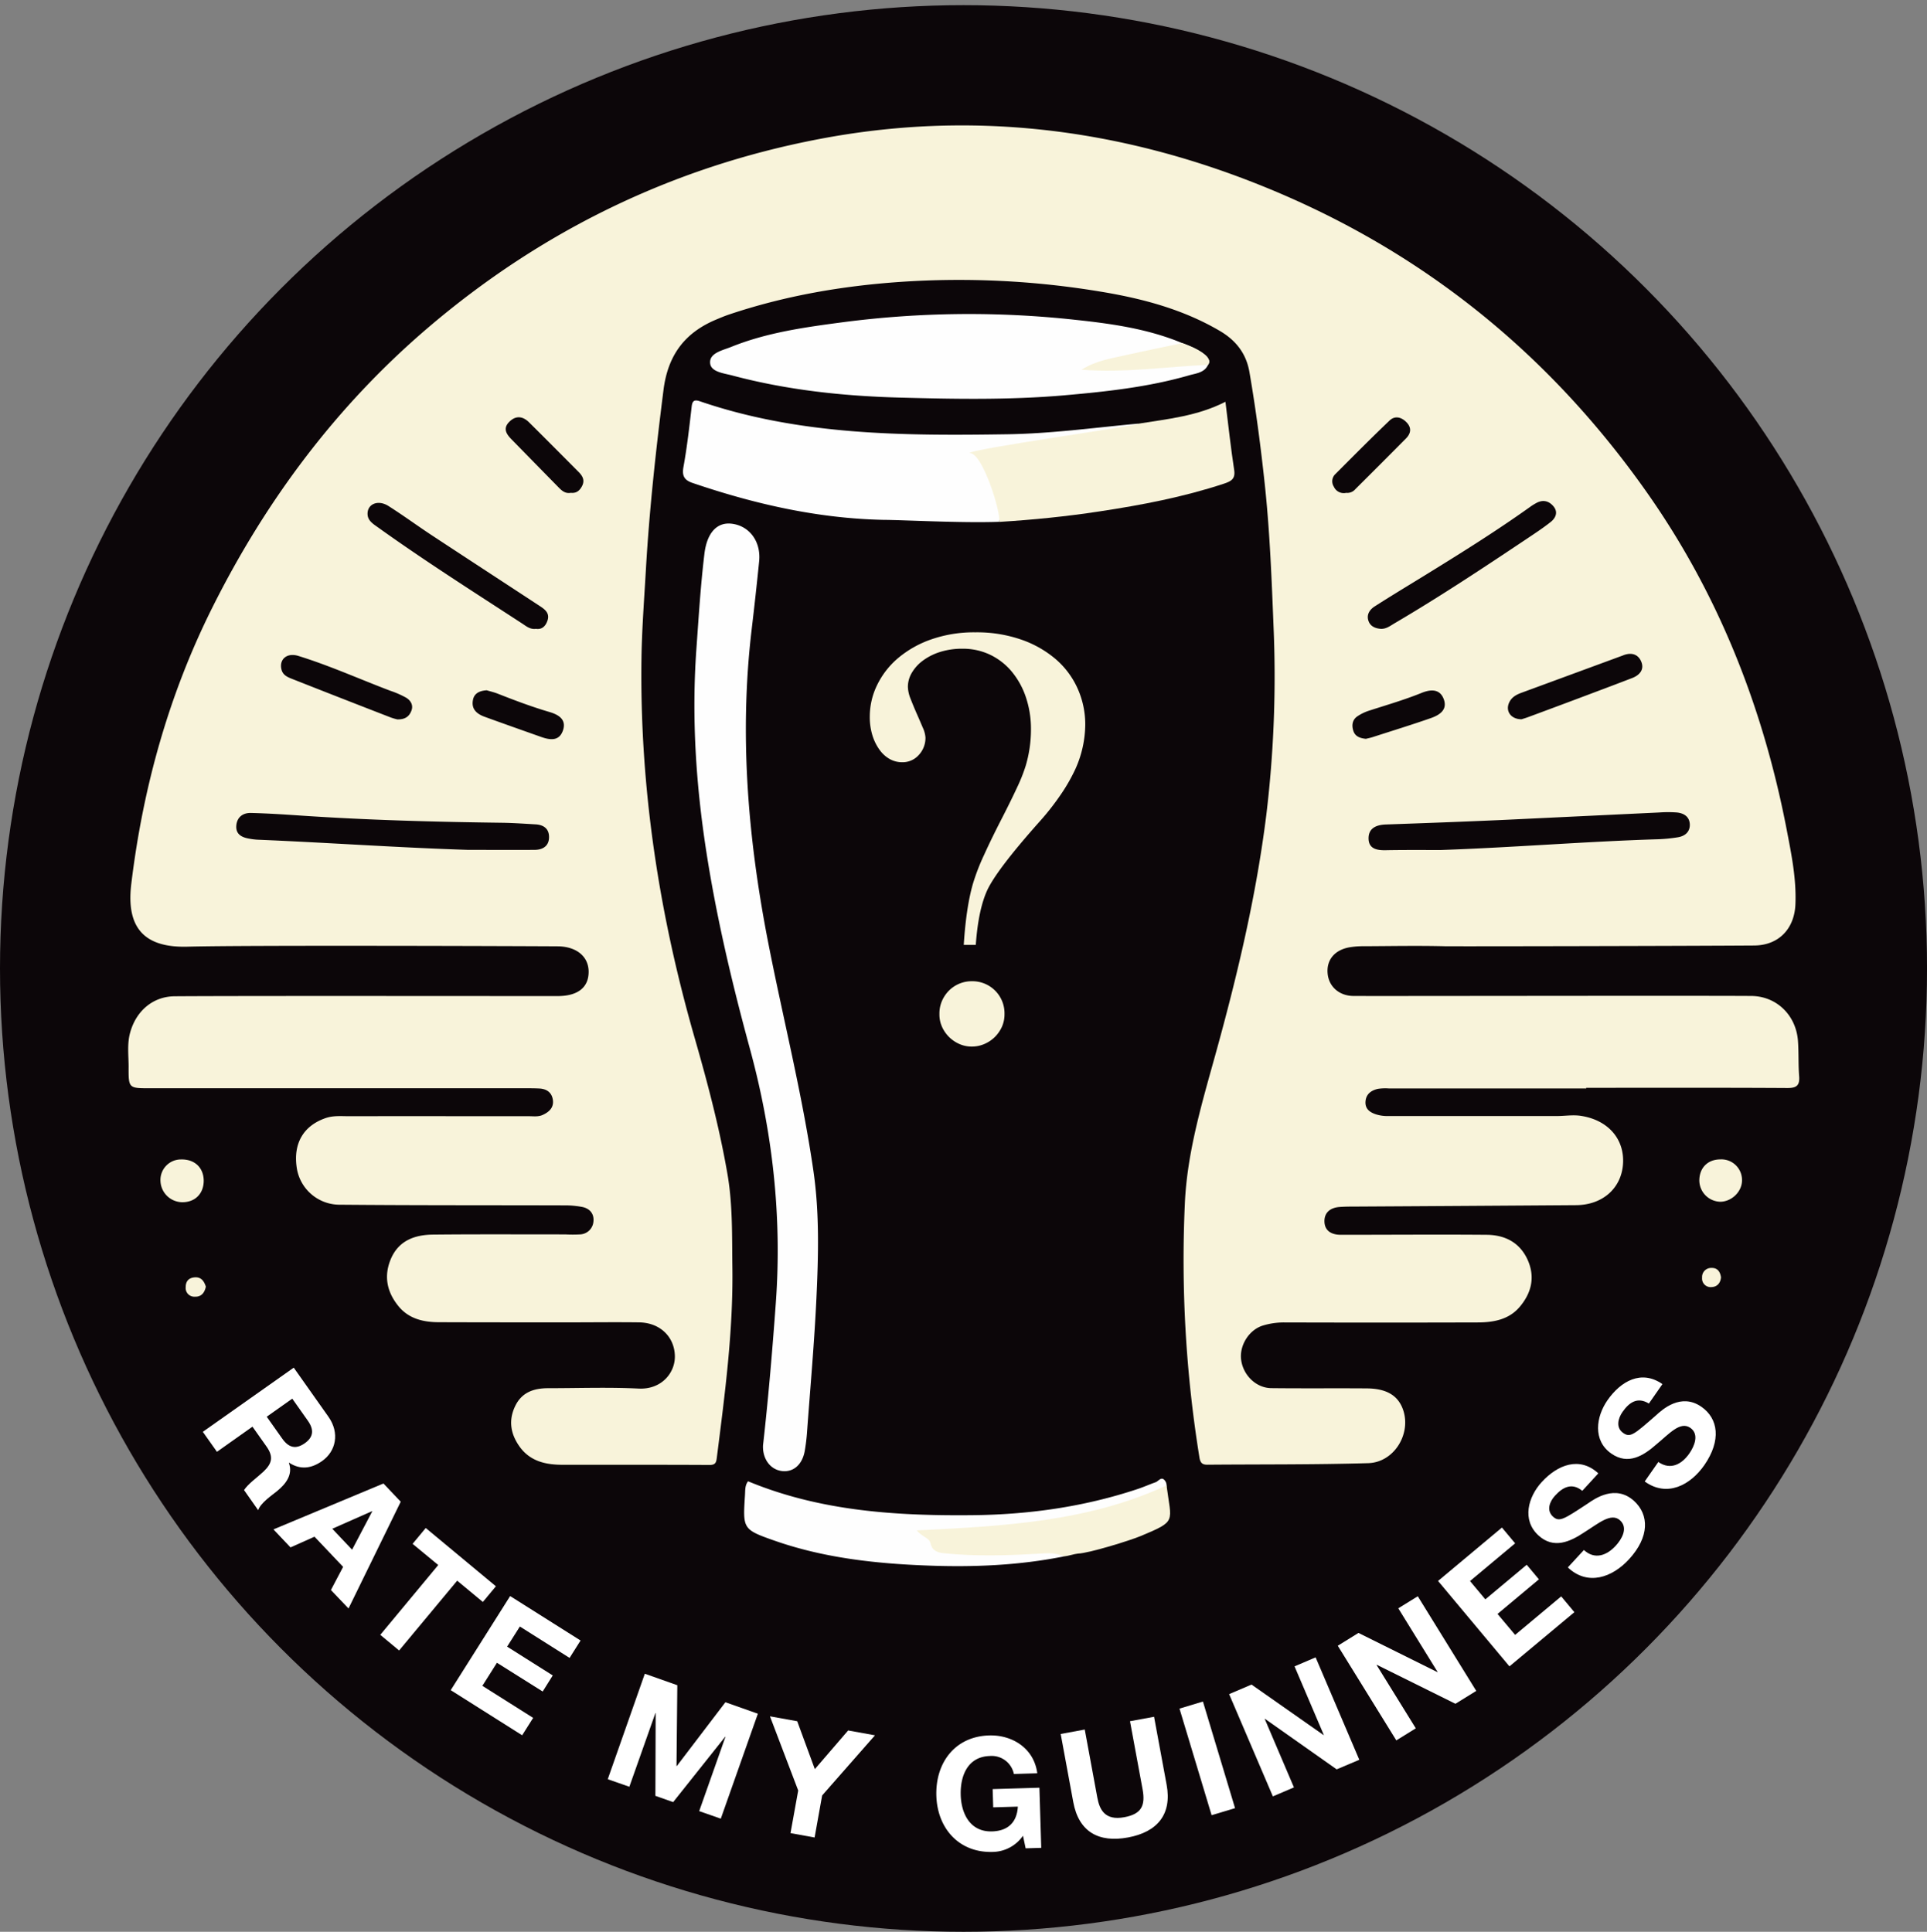
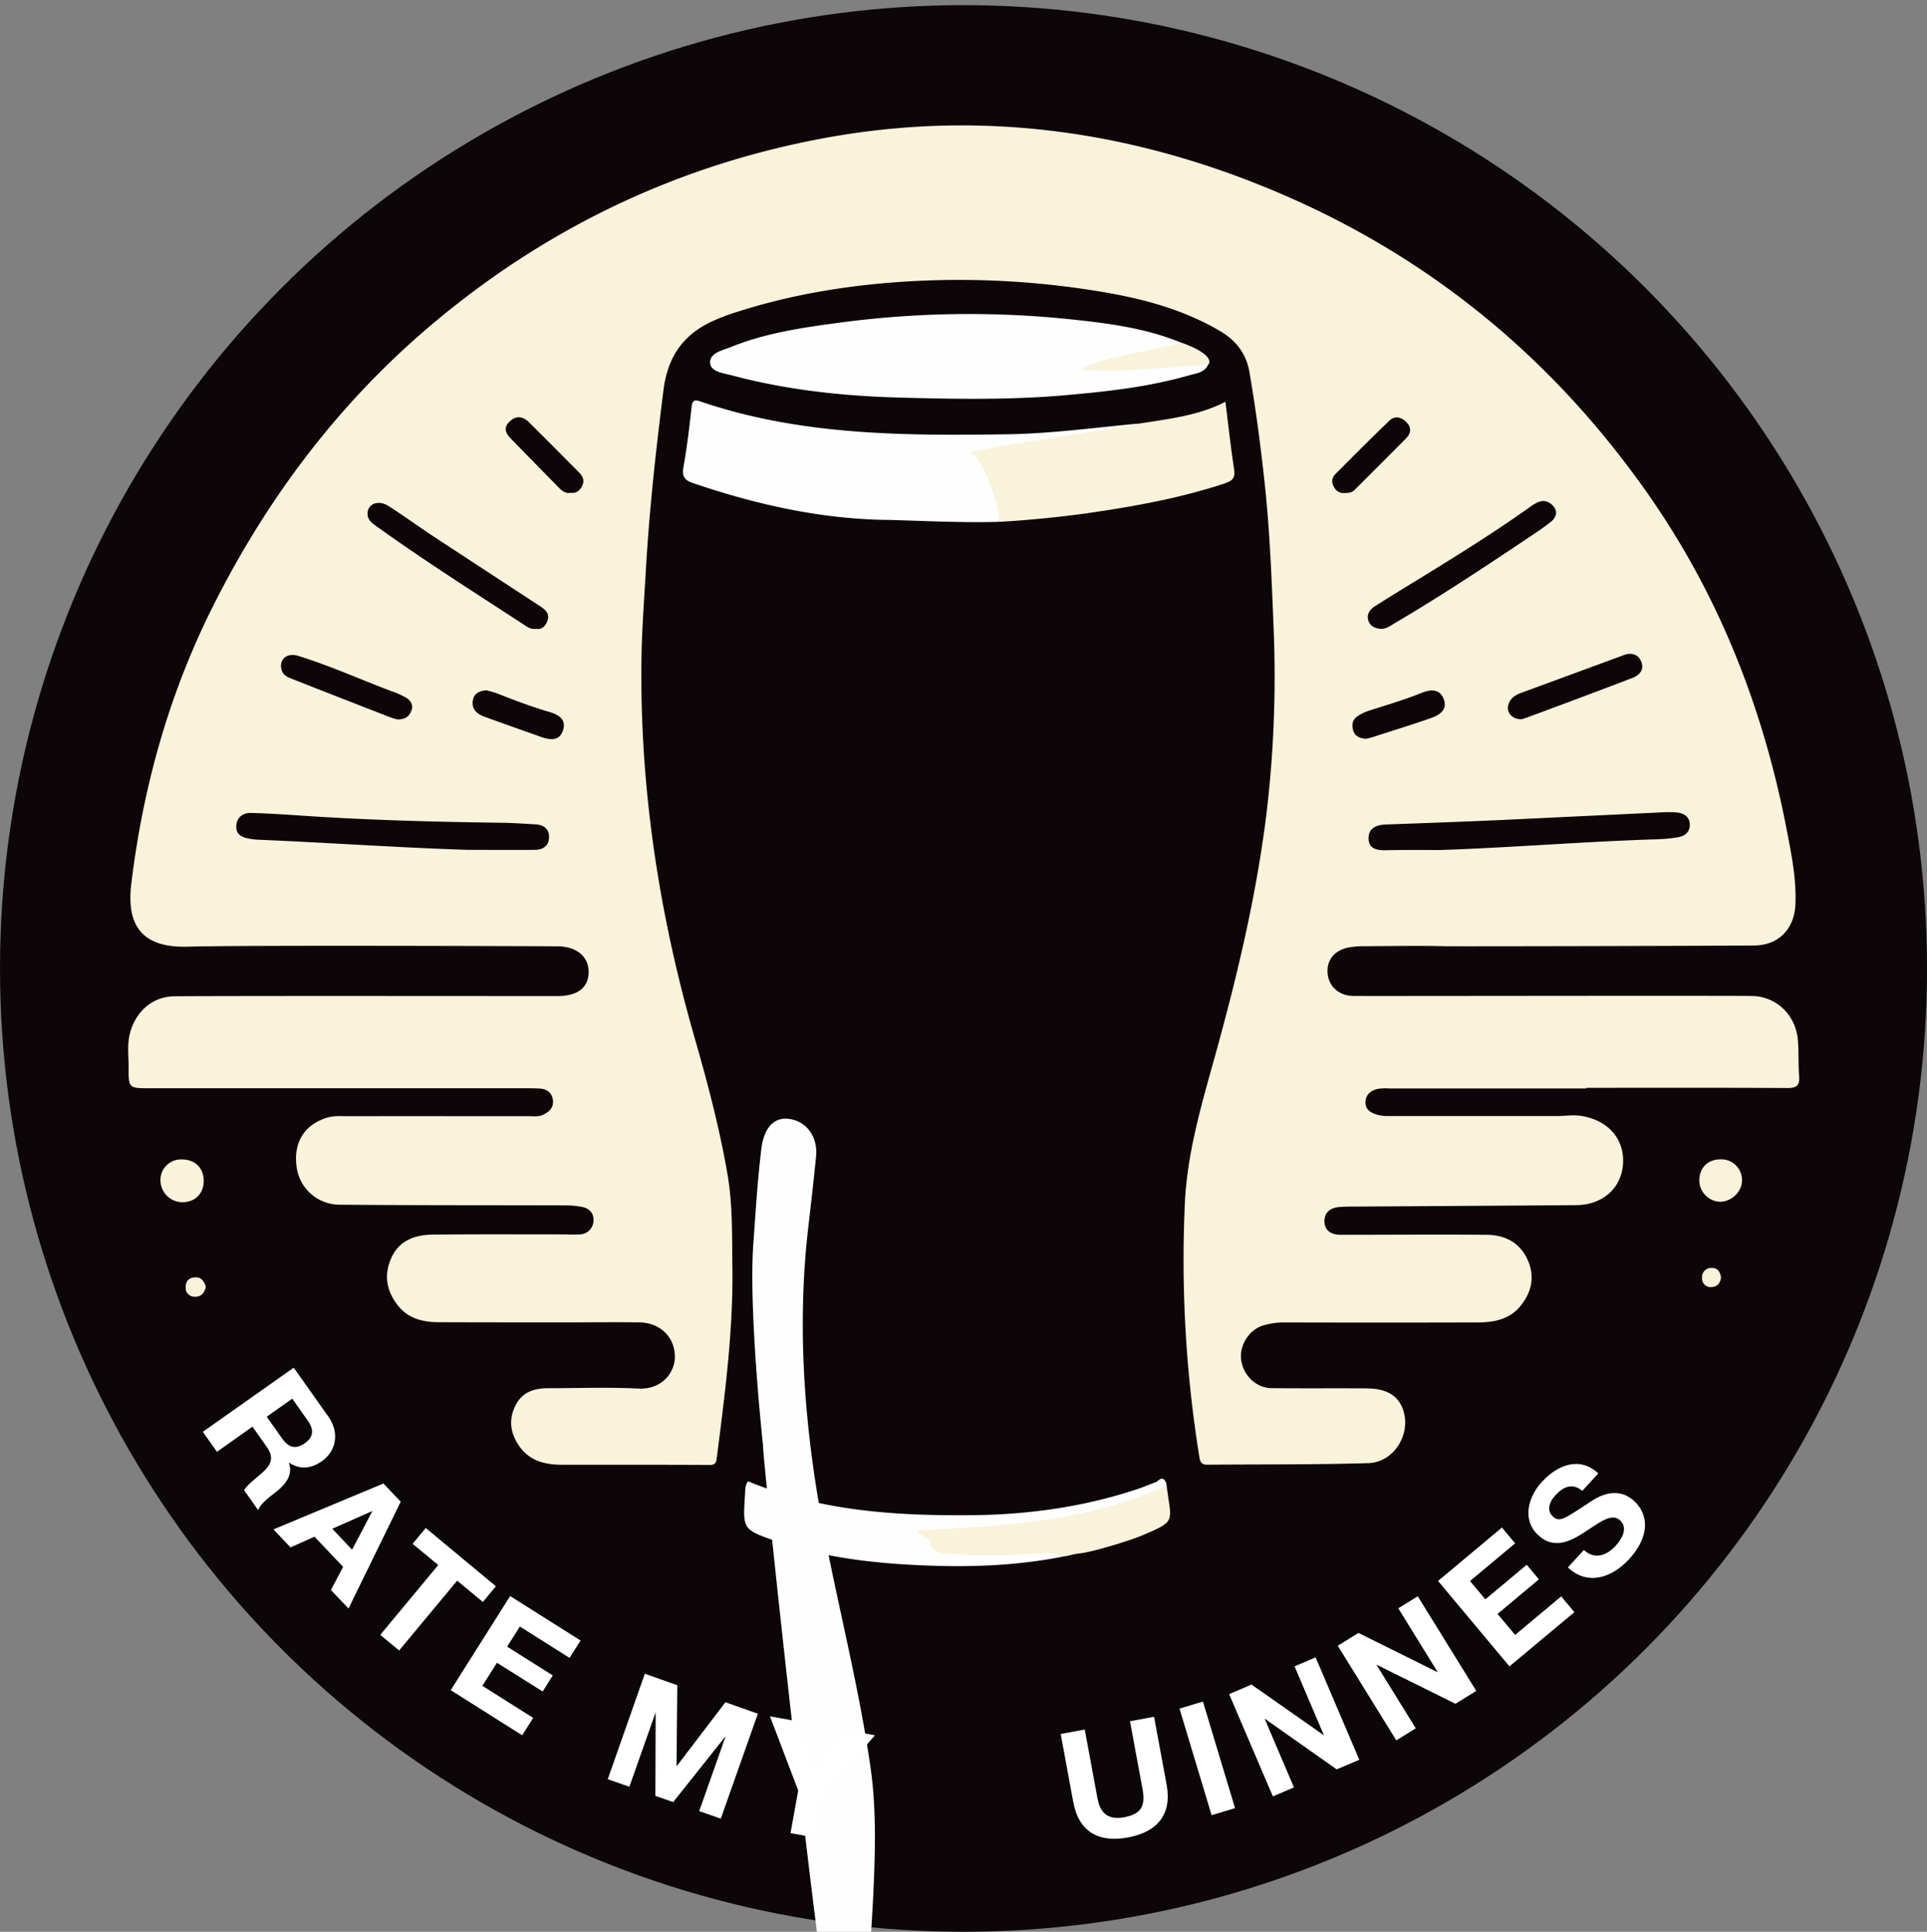
<svg xmlns="http://www.w3.org/2000/svg" id="Layer_1" data-name="Layer 1" viewBox="0 0 766.23 768.29">
  <rect x="0" y="0" width="766.23" height="768.29" fill="#808080" stroke="none" />
  <defs>
    <style>.cls-1{fill:#0c0609;}.cls-2{fill:#fefefe;}.cls-3{fill:#f8f3da;}.cls-4{fill:#fff;}</style>
  </defs>
  <circle class="cls-1" cx="383.12" cy="385.17" r="383.12" />
-   <path class="cls-2" d="M303.4,574.84c2.13-18.86,3.72-37.75,5.09-56.67,2.5-34.43-1.29-68-10.35-101.25-7.07-25.95-13.28-52.17-17.37-78.77s-5.79-53.21-3.86-80.08c.9-12.6,1.67-25.22,3.18-37.77,1-8.44,5.05-12.8,11-12,7,.92,11.55,7.15,10.77,14.94q-1.38,13.67-3,27.3c-4.93,41.75-1.46,83,6.56,124.13,5.92,30.31,13.56,60.28,18,90.88,2.47,16.87,2,33.9,1.21,50.85-.83,17.62-2.41,35.2-3.7,52.79a74.93,74.93,0,0,1-.95,7.93c-1,5.47-4.59,8.5-9.12,7.92S303.16,580.24,303.4,574.84Z" />
+   <path class="cls-2" d="M303.4,574.84s-5.79-53.21-3.86-80.08c.9-12.6,1.67-25.22,3.18-37.77,1-8.44,5.05-12.8,11-12,7,.92,11.55,7.15,10.77,14.94q-1.38,13.67-3,27.3c-4.93,41.75-1.46,83,6.56,124.13,5.92,30.31,13.56,60.28,18,90.88,2.47,16.87,2,33.9,1.21,50.85-.83,17.62-2.41,35.2-3.7,52.79a74.93,74.93,0,0,1-.95,7.93c-1,5.47-4.59,8.5-9.12,7.92S303.16,580.24,303.4,574.84Z" />
  <path class="cls-2" d="M423.09,619c-17.81,3.56-35.82,4.33-53.94,3.65-20.84-.77-41.46-3-61.21-9.93-12.67-4.43-12.56-4.75-11.72-18,.13-1.95-.05-4,1.24-5.6C326.1,601,356.22,602.9,386.67,602.6c22.41-.22,44.39-3.31,65.67-10.4,2.42-.8,4.74-1.85,7.14-2.69,1.16-.41,2.21-2.33,3.51-.9a3.06,3.06,0,0,1-.23,4.47C431.63,607.56,419.32,617.36,423.09,619Z" />
  <path class="cls-3" d="M423.09,619c-3.77-1.65-6.54-1.29-10.39-1.07-12.4.74-24.8,1.08-37.2-.17-2.79-.28-4.86-1-5.52-4-.5-2.25-3.15-2.35-5.49-5.11,34.4-1.67,68.23-3.41,99.36-17.89,1.9,14.75,4.23,14.06-10.2,20.11-4.33,1.83-20.77,6.89-24.95,7C427.19,618,424.61,618.88,423.09,619Z" />
  <path class="cls-3" d="M81,469.4c.08,5.25-3.39,8.79-8.56,8.73a8.75,8.75,0,0,1-8.63-8.41,8.15,8.15,0,0,1,8.21-8.6C77.31,461,80.89,464.29,81,469.4Z" />
  <path class="cls-3" d="M684,461.1a8.2,8.2,0,0,1,8.67,8.15c.12,4.45-3.86,8.53-8.46,8.7a8.54,8.54,0,0,1-8.51-8.45C675.73,464.46,679,461.14,684,461.1Z" />
  <path class="cls-3" d="M81.85,511.71c-.49,2.46-1.84,4.09-4.32,4a3.45,3.45,0,0,1-3.69-3.78c0-2.37,1.2-3.71,3.53-3.91C80,507.8,81.15,509.52,81.85,511.71Z" />
  <path class="cls-3" d="M684.32,508c-.21,2.37-1.62,3.83-3.8,3.89a3.42,3.42,0,0,1-3.72-3.76,3.6,3.6,0,0,1,3.71-3.86C682.88,504.18,684,505.75,684.32,508Z" />
  <path class="cls-3" d="M630.78,432.89H552.31a19.63,19.63,0,0,0-4.48.17c-2.55.61-4.61,2-4.86,4.93s1.59,4.38,4.26,5.23a15.23,15.23,0,0,0,4.9.64l67,0c3.3,0,6.55-.62,9.93,0,10.51,1.78,17,9.28,16.29,19.17-.7,9.61-8.16,16.19-18.6,16.27q-43.72.31-87.46.56c-2.17,0-4.34,0-6.5.16-3.64.21-6.24,2.09-6.15,5.8s2.82,5.28,6.53,5.27c19.32,0,38.65-.16,58,0,7.25.07,13.21,3.06,16.33,10.11,3,6.85,1.39,13.09-3.21,18.54-4.32,5.1-10.43,6.19-16.71,6.21q-38.49.11-77,0a28.71,28.71,0,0,0-8.34,1.21c-5.57,1.66-9.47,7.91-8.73,13.62.79,6.16,5.94,11.23,12,11.3,12.66.15,25.32,0,38,.1,8.07.07,12.66,3,14.53,8.91,3,9.53-3.89,20.53-14,20.82-21.31.62-42.64.44-64,.62-2,0-2.77-.78-3.11-2.87a492.49,492.49,0,0,1-5.8-100.95c.89-20.31,6.76-39.83,12.16-59.32,8.7-31.38,16.21-63,20.24-95.36a460.32,460.32,0,0,0,2.85-75.27c-.74-18.63-1.46-37.24-3.43-55.79-1.6-15-3.55-30-6.14-45-1.28-7.41-5.39-12.62-11.79-16.37-14.55-8.54-30.55-12.81-46.94-15.54a342.88,342.88,0,0,0-80.13-3.94c-23.1,1.59-45.79,5.51-67.8,12.88-1.88.62-3.71,1.39-5.53,2.16-12.39,5.23-19.05,14.13-20.79,27.91-3,23.74-5.62,47.49-7,71.38-.67,11.78-1.59,23.56-1.76,35.35-.74,51.54,7,101.88,21.25,151.35,5.12,17.83,9.85,35.79,13,54.14,2.06,12.23,1.73,24.53,1.9,36.83.35,25.37-3,50.43-6.18,75.51-.23,1.8-.39,3-2.86,3-19.48-.11-39-.05-58.45-.07-6.7,0-12.91-1.36-17.12-7.22-3.56-5-4.49-10.33-1.82-16s7.5-7.22,13.16-7.24c12,0,24-.44,36,.15,9,.45,14.51-6.18,14.4-12.91-.13-7.63-5.86-13.31-14.26-13.42-9.33-.12-18.66,0-28,0-17.16,0-34.32,0-51.48-.06-6.13,0-12-1.29-16.14-6.35-4.53-5.54-5.94-11.8-3.14-18.6,3.1-7.53,9.55-9.83,16.91-9.9,17.5-.18,35-.07,52.48-.08a54.36,54.36,0,0,0,6,0,5.55,5.55,0,0,0,5.25-5.16c.31-3-1.43-5.13-4.41-5.74a35.82,35.82,0,0,0-6.93-.64c-30-.09-60,0-90-.27a17.24,17.24,0,0,1-16.68-15c-1.33-9.56,2.85-16.49,11.6-19.47,3.1-1.05,6.25-.71,9.38-.72,23.82-.05,47.65,0,71.47,0,1.81,0,3.64.29,5.41-.52,2.67-1.22,4.52-3.05,4-6.14-.46-2.83-2.5-4.21-5.32-4.36-1.82-.1-3.66-.1-5.49-.1l-149.45,0c-8.37,0-8.46,0-8.41-8.51,0-4.46-.62-9,.55-13.4,2.28-8.64,8.95-14.6,17.78-14.67,25-.21,140.94-.06,152.27-.08,8.07,0,12.39-3.49,12.32-9.79-.07-6-4.89-10-12.51-10-11.83-.08-124.41-.5-146.89.14-17.6.5-24.54-7.77-22.45-25C56.87,313,67.15,276.22,84.41,241.67c21.26-42.55,49.3-80.15,85.59-111.17,45.24-38.65,97.19-64,155.59-75.17,60-11.51,118.39-4.49,175,18.11,63.21,25.22,114.19,65.87,153.5,121.32,29,40.86,46.94,86.35,56.37,135.31,1.87,9.72,3.87,19.52,3.45,29.57-.4,9.74-6.62,16.31-16.36,16.39-26.32.19-119,.38-123.16.29-10.65-.26-21.32-.05-32,0a33,33,0,0,0-6,.47c-5.82,1.11-9,5.09-8.48,10.44.47,5.12,4.56,8.83,10.24,8.88,12.67.08,132.2-.17,158.19,0,10.1.06,17.83,7.68,18.58,17.86.34,4.64.1,9.33.47,14,.29,3.72-1,4.78-4.74,4.75-26.65-.16-53.31-.08-80-.08Zm-57.91-94.83c28.8-1,57.5-3.39,86.27-4.28a62.38,62.38,0,0,0,8-.78c2.7-.43,4.75-2,4.78-4.87,0-3.22-2.24-4.71-5.15-5a47.83,47.83,0,0,0-7,0c-21,1-41.89,2-62.84,3-15.29.68-30.59,1.24-45.89,1.78-3.78.13-6.89,1.45-6.86,5.54s3.22,4.76,6.77,4.69C558.23,338,565.55,338.06,572.87,338.06ZM186.11,338c8.81,0,17.63.07,26.44,0,3.1,0,5.66-1.38,5.76-4.86s-2.05-5.09-5.34-5.28c-4.48-.26-9-.58-13.46-.64-26.63-.34-53.24-1.05-79.82-2.85-6.63-.45-13.28-.89-19.93-1.05-3.13-.07-5.51,1.63-5.79,5s2,4.66,4.91,5.18a25.26,25.26,0,0,0,3.45.45C130.25,335.11,158.14,337.11,186.11,338ZM549,250.09c2.17.12,3.79-1.18,5.48-2.18,17.88-10.5,35.16-21.95,52.4-33.48,3.3-2.21,6.64-4.39,9.74-6.85,1.91-1.53,3-3.8,1.18-6.09-1.7-2.11-4-2.9-6.66-1.57a23.07,23.07,0,0,0-2.95,1.84c-13.79,9.83-28.16,18.77-42.57,27.64-6.35,3.9-12.73,7.75-19,11.77-2.06,1.32-3.42,3.4-2.39,6C545,249.13,546.91,249.93,549,250.09Zm-335.92,0c2.46.39,3.9-1.1,4.64-3.36.92-2.85-1-4.34-3-5.65-14.17-9.3-28.37-18.55-42.53-27.87-6-3.93-11.73-8.17-17.78-12-4.12-2.58-8.35-.76-8.26,3.22.06,2.67,2.22,3.93,4.12,5.29,18.79,13.47,38.3,25.84,57.65,38.45C209.42,249.19,210.9,250.37,213.09,250.1Zm391.84,36c.54-.18,1.64-.49,2.72-.89q9.3-3.44,18.58-6.92c7.6-2.86,15.21-5.7,22.78-8.62,3-1.16,4.94-3.41,3.57-6.6-1.28-3-4.07-3.67-7.17-2.42-.3.13-.62.24-.93.35q-19.8,7.29-39.6,14.57c-2.08.77-3.92,1.83-4.85,4C598.61,282.81,600.72,286,604.93,286.06ZM158,286.11c3.28.07,4.8-1.33,5.61-3.52s-.33-4-2.07-5.08a36.83,36.83,0,0,0-6.35-2.79c-12.19-4.62-24.1-10-36.58-13.86-4.48-1.38-7.65,1.3-6.7,5.35.53,2.3,2.42,3.08,4.24,3.8q19.61,7.74,39.26,15.35A22.27,22.27,0,0,0,158,286.11Zm385.11,7.73c.77-.19,1.75-.38,2.69-.68,7.7-2.49,15.44-4.87,23.09-7.54,3.39-1.19,6.79-3.24,5.19-7.55s-5.41-3.88-8.86-2.48c-6.76,2.74-13.75,4.76-20.68,7a18.39,18.39,0,0,0-4.85,2.33c-2.05,1.42-2.27,3.68-1.53,5.84S540.8,293.6,543.13,293.84Zm-349.61-19.3c-2.94.19-5,1.27-5.45,3.9-.69,3.65,1.62,5.52,4.66,6.63,7.45,2.71,14.93,5.35,22.41,8,3.55,1.26,7.23,1.82,8.73-2.58s-1.84-6.29-5.39-7.33c-7-2.06-13.78-4.62-20.54-7.28C196.4,275.29,194.78,274.92,193.52,274.54ZM227,196c2,.22,3.34-.68,4.35-2.51,1.32-2.4.35-4.14-1.26-5.77-6.56-6.6-13.11-13.2-19.72-19.75-2.5-2.49-5.28-2.8-7.87-.2s-1.2,4.82.83,6.89q9.41,9.63,18.84,19.24C223.49,195.26,224.89,196.4,227,196Zm308.11,0a4.24,4.24,0,0,0,3.84-1.48q10.06-10,20.06-20.09c2-2,2.42-4.28.21-6.53-2.05-2.08-4.59-2.64-6.67-.67-7.33,7-14.45,14.19-21.6,21.35a3.92,3.92,0,0,0-.56,5A4.31,4.31,0,0,0,535.12,196.05Z" />
  <path class="cls-4" d="M116.8,543.93l13.78,19.5c4.58,6.48,3,13.76-2.5,17.63-4.25,3-8.62,3.59-13.11.68l-.1.07c1.69,4.65-1.21,8.38-4.73,11.24-2.17,1.76-6.55,4.71-7.48,7.57l-5.62-8c1.63-2.52,5.16-4.94,7.76-7.38,3.4-3.24,4-5.89,1.21-9.89l-5.62-7.95-14.12,10-5.62-7.95Zm-10.74,19.51,6.16,8.71c2.54,3.59,5.38,4.39,9,1.82,3.49-2.47,3.69-5.42,1.14-9l-6.15-8.71Z" />
  <path class="cls-4" d="M152.47,590l6.87,7.25-20.76,42.46-7-7.34,4.85-9.21-11.38-12-9.54,4.26-6.78-7.16Zm-20.35,18,7.88,8.33,8-15.22-.09-.09Z" />
  <path class="cls-4" d="M174.26,622.43,164.06,614l5.23-6.3,27.9,23.18L192,637.12l-10.21-8.47L158.7,656.41l-7.49-6.22Z" />
  <path class="cls-4" d="M202.85,634.77l28,17.68-4.37,6.92-19.76-12.49-5.07,8,18.14,11.46-4,6.39L197.6,661.3l-5.79,9.17L212,683.22l-4.37,6.92-28.41-17.95Z" />
  <path class="cls-4" d="M256.4,665.66l12.92,4.57L269,702.38l.11,0L288.44,677l12.91,4.56-14.74,41.74-8.59-3,10.45-29.58-.12,0-20.68,26-7.07-2.5.11-32.9-.11,0-10.35,29.29-8.59-3Z" />
  <path class="cls-4" d="M317.39,712.1l-11.23-29.5L317,684.55,324,703.6l13.24-15.38,10.67,1.93-21,23.92-3,16.72-9.58-1.74Z" />
-   <path class="cls-4" d="M406.77,730.09a14.92,14.92,0,0,1-12,6.44c-13.63.41-22.06-9.57-22.45-22.33-.4-13.14,7.41-23.61,21-24,9.05-.28,17.83,5,19.13,15.05l-9.3.28a9,9,0,0,0-9.58-7.15c-8.74.26-11.79,7.8-11.56,15.54.22,7.38,3.73,14.71,12.47,14.45,6.38-.2,9.88-3.65,10.25-9.86l-9.8.29-.22-7.25,18.59-.56.73,23.92-6.2.19Z" />
  <path class="cls-4" d="M463.89,709.85c2.17,11.77-3.73,18.78-15.37,20.93s-19.57-2.2-21.76-14.09l-5-27.07,9.57-1.77,5,27.08c.88,4.75,3,9.22,10.7,7.8,6.83-1.26,8.49-4.59,7.29-11.12l-5-27.07,9.57-1.76Z" />
  <path class="cls-4" d="M469,679.53l9.32-2.81,12.77,42.4-9.32,2.8Z" />
  <path class="cls-4" d="M488.74,673.77l8.9-3.8,28.64,20.08.12,0-11.65-27.32,8.38-3.58,17.37,40.73-9,3.81L503,683.6l-.12,0,11.63,27.27-8.38,3.57Z" />
  <path class="cls-4" d="M531.94,654.53l8.23-5.1L571.51,665l.11-.06L556,639.64l7.75-4.79L587,672.49l-8.28,5.12-31.26-15.5-.1.06,15.6,25.2-7.75,4.8Z" />
  <path class="cls-4" d="M571.81,628.76l25.4-21.24,5.25,6.28-17.94,15,6.09,7.28,16.46-13.76,4.85,5.8-16.46,13.76,7,8.33,18.32-15.31,5.24,6.28L600.2,662.73Z" />
  <path class="cls-4" d="M629.81,616.45c4.34,4,9.13,2.15,12.65-1.69,2.3-2.51,5.09-7,1.75-10.08-3.56-3.27-8.59,1.21-14.27,4.75-5.63,3.75-12.17,6.76-18.2,1.23-6.72-6.16-4.1-15.35,1.31-21.25,6.24-6.81,15-10.35,22.49-3.44l-6.37,6.95c-4.09-3.34-7.66-1.56-10.84,1.92-2.1,2.28-3.56,5.82-.82,8.33,2.51,2.3,4.3,1.08,13.86-5.22,2.77-1.92,11-7.72,18.39-1,6,5.49,6.19,14.26-2,23.17-6.61,7.23-16.42,10.77-24.34,3.26Z" />
-   <path class="cls-4" d="M659.4,581.44c4.83,3.37,9.34.92,12.31-3.36,1.95-2.79,4.12-7.63.4-10.22-4-2.76-8.35,2.34-13.51,6.6-5.08,4.47-11.16,8.32-17.88,3.65-7.48-5.21-6.1-14.68-1.53-21.24,5.28-7.58,13.45-12.25,21.84-6.4l-5.39,7.73c-4.5-2.75-7.79-.52-10.49,3.35-1.77,2.54-2.75,6.24.3,8.36,2.8,2,4.41.51,13-7,2.49-2.27,9.9-9.12,18.09-3.41,6.67,4.64,8,13.3,1.13,23.22-5.6,8-14.85,12.86-23.69,6.47Z" />
  <g id="Mongolian_question_Mark" data-name="Mongolian question Mark">
-     <path class="cls-3" d="M388,375.8h-4.78q.94-14.91,3.62-24.24A84.55,84.55,0,0,1,391.3,340q3-6.64,7.45-15.26,3.39-6.64,5.72-11.66a64.62,64.62,0,0,0,3.37-8.5,50.38,50.38,0,0,0,2.1-14.34,39.42,39.42,0,0,0-2.15-13.34,31.49,31.49,0,0,0-5.83-10.2,25.53,25.53,0,0,0-8.62-6.47A25.1,25.1,0,0,0,382.79,258a29,29,0,0,0-9.15,1.34,22.91,22.91,0,0,0-6.82,3.5,16.25,16.25,0,0,0-4.31,4.83,11,11,0,0,0-1.51,5.48,13.84,13.84,0,0,0,1.1,4.84q1.11,2.85,2.39,5.77c.86,1.94,1.65,3.78,2.39,5.53a11.44,11.44,0,0,1,1.11,4,9.93,9.93,0,0,1-2.68,7,8.6,8.6,0,0,1-6.53,2.86A10.15,10.15,0,0,1,354,302a12.41,12.41,0,0,1-4.13-3.61,19.41,19.41,0,0,1-2.92-5.77,24.57,24.57,0,0,1-1.1-7.69,28.51,28.51,0,0,1,2.91-12.47,32.86,32.86,0,0,1,8.33-10.72,41.61,41.61,0,0,1,13.23-7.46,51.65,51.65,0,0,1,17.48-2.8,54,54,0,0,1,18.35,2.92,42.4,42.4,0,0,1,13.76,7.86,33.44,33.44,0,0,1,8.62,11.66,34.82,34.82,0,0,1,3,14.27,43.68,43.68,0,0,1-3.84,17.48,70.07,70.07,0,0,1-5.48,9.73,103,103,0,0,1-8.86,11.37q-16.79,18.87-20.74,27.15Q389,361.71,388,375.8Zm-1.63,14.45a12.75,12.75,0,0,1,13.05,13.05,12.18,12.18,0,0,1-1,5,13.59,13.59,0,0,1-2.8,4.08,13.45,13.45,0,0,1-4.14,2.8,12.44,12.44,0,0,1-5.07,1.05,12,12,0,0,1-5-1.05,13.66,13.66,0,0,1-4.08-2.8,13.38,13.38,0,0,1-2.79-4.08,12,12,0,0,1-1-5,12.72,12.72,0,0,1,1-5.18,13.42,13.42,0,0,1,2.79-4.14,12.79,12.79,0,0,1,4.08-2.74A12.65,12.65,0,0,1,386.4,390.25Z" />
-   </g>
+     </g>
  <path class="cls-2" d="M480.34,145.11c-1.44,3.17-4.77,3.36-7.51,4.16-16.38,4.73-33.27,6.52-50.21,8-21.67,1.84-43.38,1.44-65.06.85-22.4-.61-44.64-3-66.35-8.78-3.41-.91-8.62-1.38-8.85-5-.26-4,5-5,8.38-6.37,14.24-5.75,29.39-7.83,44.51-9.83a387.45,387.45,0,0,1,92.45-.93c14.45,1.54,28.9,3.59,42.45,9.27C470.15,136.47,483.44,141,480.34,145.11Z" />
  <path class="cls-2" d="M351.44,206.76c-26.25-.54-51.43-6.3-76.07-14.69-3.39-1.15-4.24-2.91-3.59-6.45,1.44-7.93,2.34-16,3.26-24,.28-2.43,1.25-2.71,3.34-2,39.73,13.59,81,13.71,122.34,13.09,17.39-.27,34.57-2.64,51.83-4.23a2.48,2.48,0,0,1-1.51,1.87c-10.11,4.26-56.77,24.75-54.89,27.74a11.26,11.26,0,0,1,1.13,9.44C382.67,208.08,358.14,206.76,351.44,206.76Z" />
  <path class="cls-3" d="M397.28,207.57c.93-3.29-6.72-28.07-11.82-27.33,0-1.65,66.87-10.88,67.09-11.72,11.67-1.88,23.53-3,34.72-8.73,1.19,9.5,2.12,18.33,3.47,27.09.55,3.58-1.14,4.52-4.14,5.51-16.08,5.3-32.64,8.47-49.38,11C424,205.41,410.66,206.75,397.28,207.57Z" />
  <path class="cls-3" d="M480.34,145.11c-16.52.68-33,3.28-50.3,1.93,6-3.78,12.4-4.59,18.54-6,7.16-1.63,14.38-3.06,21.57-4.58,3.45,1.39,5.05,1.92,7.56,3.58C479.08,141,481.93,143.05,480.34,145.11Z" />
</svg>